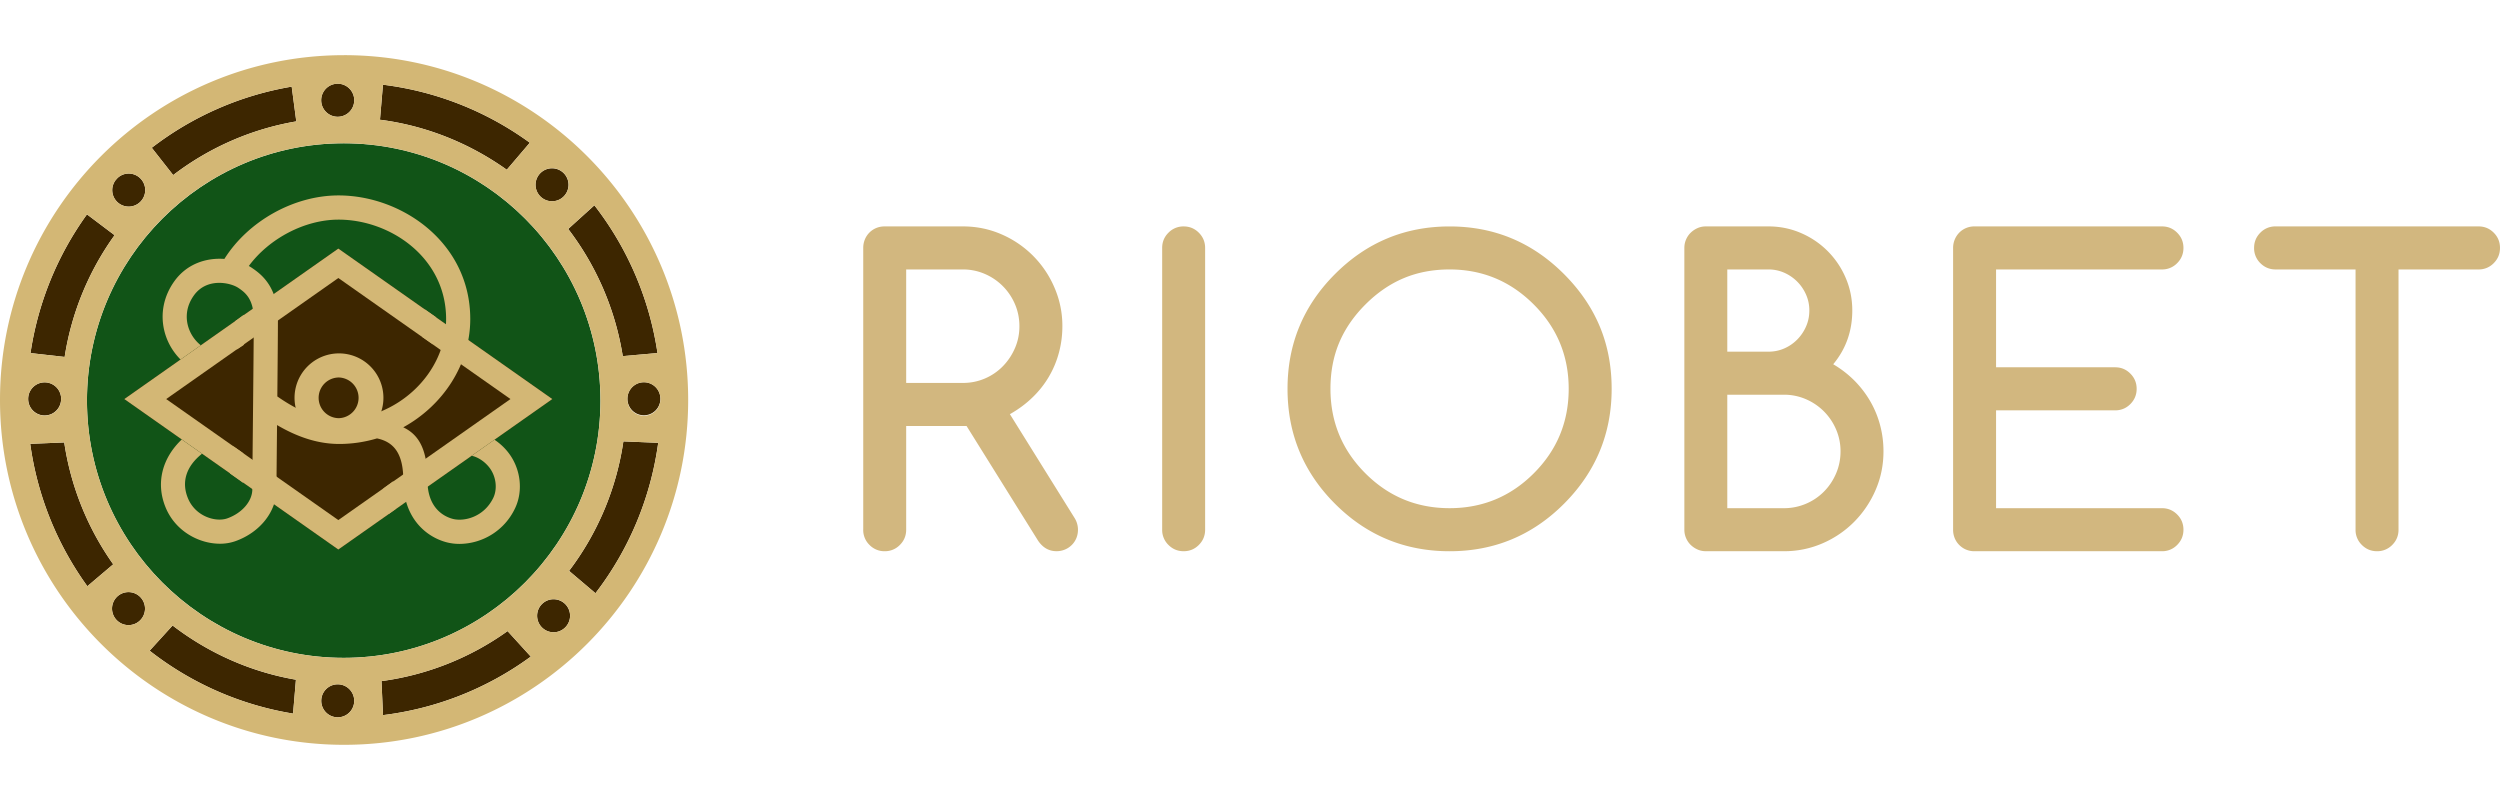
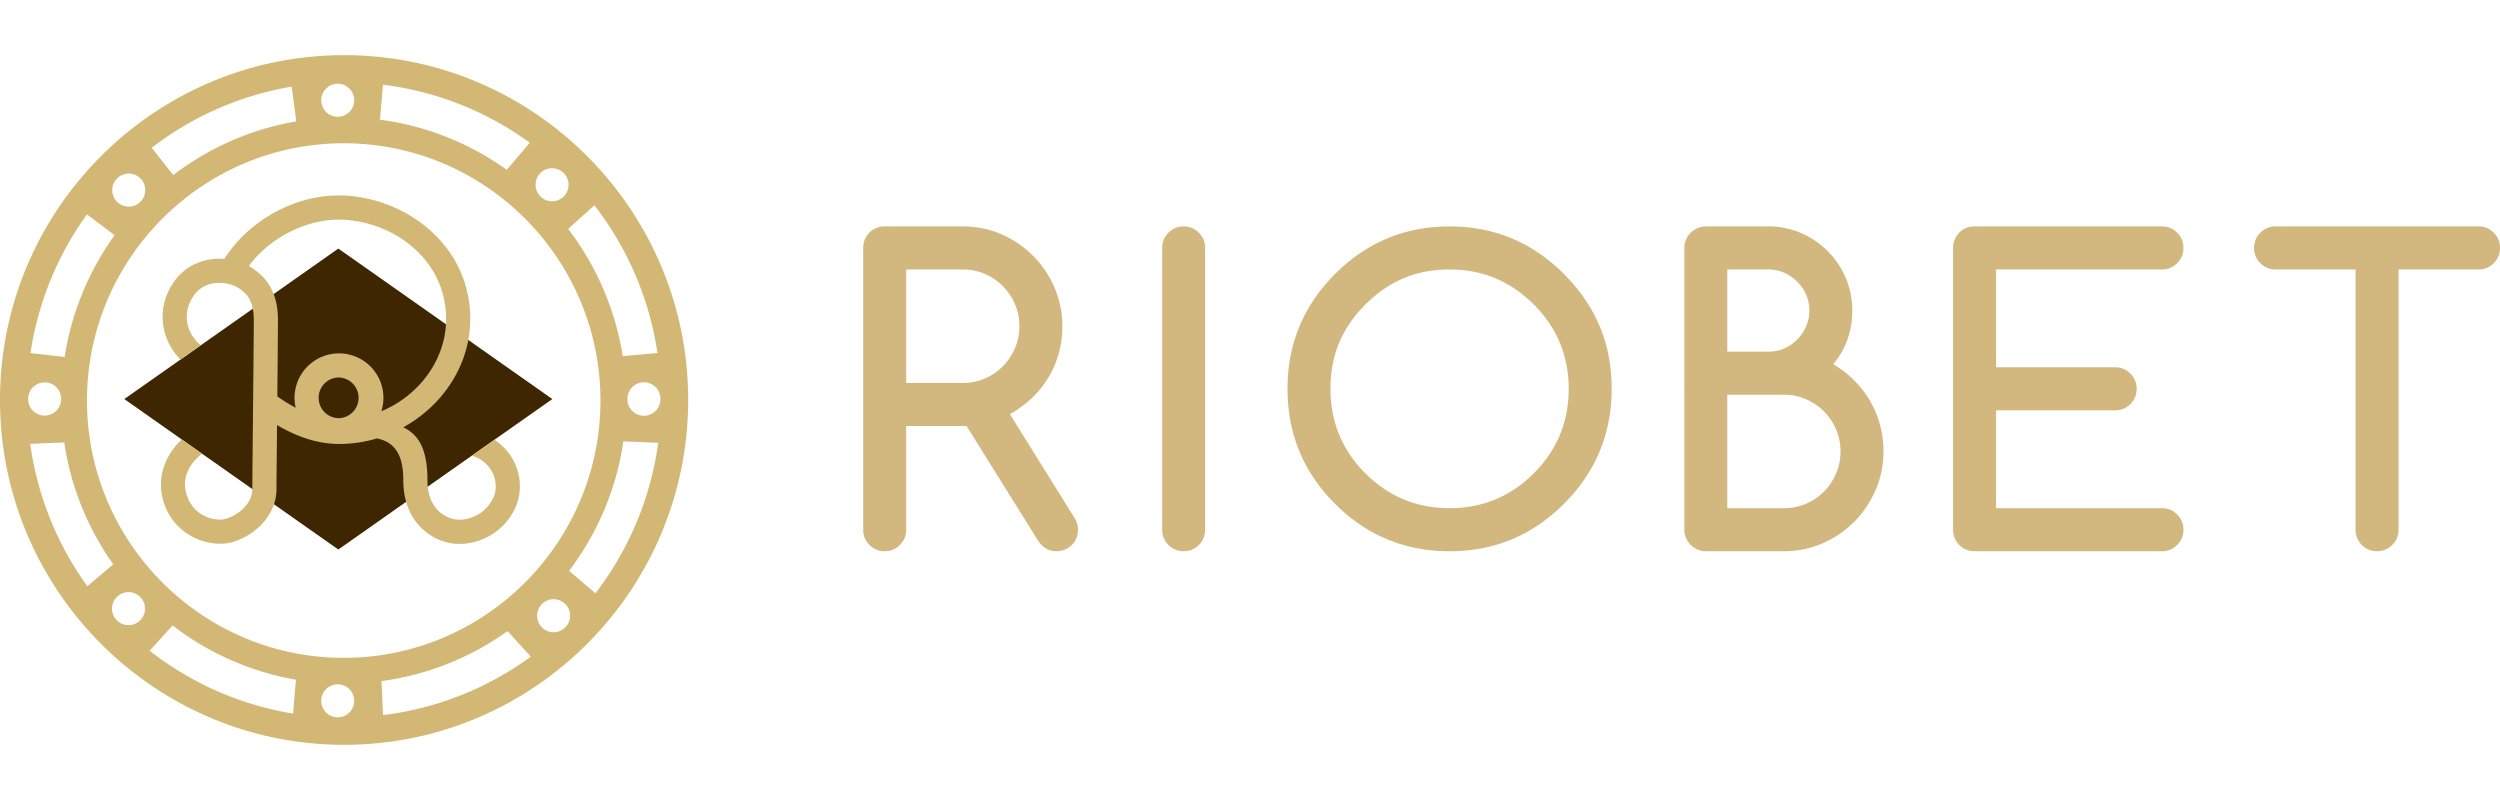
<svg xmlns="http://www.w3.org/2000/svg" xmlns:xlink="http://www.w3.org/1999/xlink" class="icon icon-riobet" data-light="riobet-lt" data-dark="riobet" data-underconstruction-light="underconstruction-logo-light-theme" data-underconstruction="underconstruction-logo" data-flint="logo-flint" data-flint-light="logo-flint" width="175" height="56">
  <defs>
    <symbol fill="none" viewBox="0 0 174 48" id="riobet">
-       <path d="M23.505 4.288a1.149 1.149 0 1 0-.002-2.303 1.149 1.149 0 0 0 .002 2.303zm13.371 1.806a21.928 21.928 0 0 0-10.222-4.038l-.208 2.438c3.261.421 6.264 1.66 8.826 3.481l1.604-1.881zM8.957 10.54a1.149 1.149 0 1 0 0-2.3c-.298 0-.567.117-.77.303-.047.048-.089.1-.135.148a1.148 1.148 0 0 0-.241.7c0 .634.513 1.148 1.146 1.148zm11.665-5.93-.32-2.42a21.923 21.923 0 0 0-9.74 4.256l1.492 1.9a19.515 19.515 0 0 1 8.568-3.737zm22.722 16.337 2.418-.214a22.031 22.031 0 0 0-4.393-10.284l-1.822 1.647a19.659 19.659 0 0 1 3.797 8.85zM7.976 12.53l-1.923-1.45a22.022 22.022 0 0 0-3.93 9.654l2.377.27a19.653 19.653 0 0 1 3.476-8.474zm30.446-2.36c.634 0 1.147-.515 1.147-1.15a1.148 1.148 0 1 0-1.147 1.15zm6.393 12.595c-.633 0-1.146.513-1.146 1.15a1.147 1.147 0 1 0 2.295 0c0-.636-.512-1.15-1.149-1.15zM38.53 37.867c-.633 0-1.147.514-1.147 1.15 0 .636.514 1.15 1.147 1.15.3 0 .57-.117.773-.304l.075-.075a1.148 1.148 0 0 0-.847-1.92zM3.108 25.074c.626 0 1.13-.498 1.146-1.12l.002-.04a1.147 1.147 0 0 0-2.295.011c0 .635.514 1.15 1.147 1.15zm23.444 18.491.105 2.368a21.91 21.91 0 0 0 10.287-4.074l-1.617-1.776a19.538 19.538 0 0 1-8.775 3.482zm13.055-7.672 1.837 1.557a22.048 22.048 0 0 0 4.367-10.47l-2.424-.1a19.616 19.616 0 0 1-3.78 9.013zm-16.102 7.895c-.634 0-1.146.513-1.146 1.15a1.147 1.147 0 1 0 2.295 0c0-.636-.513-1.15-1.149-1.15zm-13.091-2.339a21.945 21.945 0 0 0 9.982 4.378l.201-2.36c-3.191-.547-6.112-1.88-8.585-3.773l-1.598 1.755zM4.47 26.954l-2.367.098a22.022 22.022 0 0 0 3.976 9.91l1.803-1.527a19.628 19.628 0 0 1-3.411-8.481zM8.944 37.37c-.634 0-1.147.514-1.147 1.15a1.147 1.147 0 1 0 2.296 0c0-.636-.513-1.15-1.15-1.15z" fill="#3D2600" />
-       <path d="M41.79 24.04c0-9.874-8.015-17.907-17.868-17.907-9.853 0-17.869 8.034-17.869 17.908 0 9.873 8.017 17.906 17.869 17.906 9.853 0 17.869-8.033 17.869-17.906z" fill="#115417" />
      <path d="M23.947 0C10.742 0 0 10.766 0 23.999c0 13.234 10.742 24 23.947 24 13.206 0 23.95-10.766 23.95-24 0-13.233-10.744-24-23.95-24zm17.421 10.448a22.014 22.014 0 0 1 4.393 10.284l-2.418.214a19.644 19.644 0 0 0-3.798-8.85l1.823-1.648zm4.596 13.467a1.148 1.148 0 1 1-2.295 0 1.147 1.147 0 1 1 2.296 0zM8.053 8.69c.046-.048.088-.1.135-.148.203-.187.473-.303.77-.303.636 0 1.15.514 1.15 1.15a1.148 1.148 0 1 1-2.055-.7zm15.87-2.558c9.853 0 17.869 8.033 17.869 17.907 0 9.873-8.016 17.907-17.87 17.907-9.852 0-17.868-8.034-17.868-17.907 0-9.874 8.016-17.907 17.869-17.907zm14.5 1.737c.636 0 1.15.514 1.15 1.15a1.148 1.148 0 1 1-2.297 0c0-.636.514-1.15 1.147-1.15zM26.654 2.055a21.928 21.928 0 0 1 10.222 4.039l-1.604 1.881c-2.563-1.822-5.565-3.06-8.826-3.481l.208-2.439zm-3.15-.067a1.149 1.149 0 0 1 0 2.3 1.147 1.147 0 0 1-1.146-1.15c0-.636.514-1.15 1.147-1.15zm-2.882 2.621c-3.182.54-6.1 1.856-8.567 3.737l-1.493-1.901a21.923 21.923 0 0 1 9.74-4.255l.32 2.419zM6.053 11.08l1.923 1.45A19.659 19.659 0 0 0 4.5 21.004l-2.377-.27a22.024 22.024 0 0 1 3.93-9.654zM3.108 22.774c.632 0 1.142.508 1.148 1.14 0 .013-.003.026-.003.04a1.146 1.146 0 0 1-2.293-.03c0-.636.515-1.15 1.148-1.15zM6.08 36.961a22.03 22.03 0 0 1-3.977-9.91l2.368-.098a19.628 19.628 0 0 0 3.41 8.482L6.08 36.96zm2.864 2.708a1.147 1.147 0 0 1-1.147-1.15 1.147 1.147 0 1 1 2.296 0c0 .636-.513 1.15-1.149 1.15zm11.452 6.157a21.939 21.939 0 0 1-9.982-4.377l1.598-1.756a19.567 19.567 0 0 0 8.585 3.774l-.2 2.36zm3.109.26a1.147 1.147 0 0 1-1.147-1.148 1.147 1.147 0 1 1 2.296 0c0 .634-.513 1.149-1.15 1.149zm3.152-.153-.105-2.368a19.537 19.537 0 0 0 8.775-3.481l1.617 1.776a21.914 21.914 0 0 1-10.287 4.073zm12.72-6.145-.074.075a1.14 1.14 0 0 1-.773.303 1.148 1.148 0 0 1-1.147-1.15 1.148 1.148 0 1 1 1.995.772zm2.067-2.339-1.838-1.557a19.626 19.626 0 0 0 3.782-9.013l2.424.101a22.055 22.055 0 0 1-4.368 10.47z" fill="#D3B775" />
      <path d="M23.547 34.407 8.651 23.934l14.896-10.473 14.894 10.473-14.894 10.472z" fill="#3D2600" />
-       <path d="M23.547 34.407 8.651 23.934l14.896-10.473 14.894 10.473-14.894 10.472zM11.566 23.934l11.981 8.423 11.981-8.423-11.98-8.424-11.982 8.424z" fill="#D3B775" />
      <path d="M23.593 26.942a3.093 3.093 0 0 1 0-6.186 3.093 3.093 0 0 1 0 6.186zm0-4.509a1.416 1.416 0 0 0 0 2.832 1.417 1.417 0 0 0 0-2.832z" fill="#D3B775" />
      <path d="M35.365 27.64a4.093 4.093 0 0 0-.95-.875l-1.588 1.117c.309.06.82.296 1.22.803.483.614.596 1.497.276 2.146-.663 1.338-2.049 1.647-2.82 1.44-.527-.14-1.752-.682-1.752-2.68 0-2.006-.516-3.146-1.684-3.69 2.757-1.515 4.663-4.359 4.663-7.54 0-5.313-4.76-8.6-9.168-8.6-3.113 0-6.293 1.792-7.945 4.42-1.227-.091-2.604.314-3.496 1.572-.721 1.014-.967 2.218-.693 3.39.181.777.58 1.48 1.138 2.04l1.41-.992a2.612 2.612 0 0 1-.913-1.432c-.114-.491-.134-1.241.427-2.03.902-1.272 2.56-.9 3.107-.526.425.29 1.066.73 1.066 2.187 0 1.073-.032 4.285-.06 7.108-.022 2.22-.041 4.2-.041 4.717 0 .83-.72 1.664-1.751 2.026-.786.276-2.206-.123-2.732-1.407-.468-1.139-.114-2.223.982-3.095l-1.411-.991c-1.375 1.308-1.816 3.043-1.125 4.727.682 1.663 2.33 2.528 3.782 2.528a3.2 3.2 0 0 0 1.062-.173c1.718-.605 2.874-2.058 2.874-3.615 0-.497.018-2.355.039-4.471 1.495.88 2.92 1.316 4.325 1.316.911 0 1.794-.137 2.632-.387 1.266.265 1.831 1.172 1.831 2.92 0 2.587 1.55 3.92 3 4.307.287.076.596.116.915.116a4.31 4.31 0 0 0 3.842-2.435c.61-1.232.424-2.814-.462-3.94zm-11.757-2.266c-1.342 0-2.755-.536-4.306-1.622.022-2.294.042-4.508.042-5.362 0-2.345-1.259-3.208-1.807-3.583a2.656 2.656 0 0 0-.219-.134c1.41-1.91 3.891-3.227 6.245-3.227 3.6 0 7.486 2.644 7.486 6.916 0 3.8-3.407 7.012-7.441 7.012z" fill="#D3B775" />
-       <path d="m16.239 27.218.69.485v2.066l-.92-.656.23-1.895zm.238-6.731c.257-.172.49-.319.49-.319V18.07l-.613.454.123 1.964zm10.576 11.444c.23-.158.51-.364.51-.364s-.122-.475-.17-1.021c-.041-.46-.013-.9-.013-.9s-.473.353-.666.486c-.194.134.34 1.8.34 1.8zm2.351-12.307c.195.134.716.498.716.498s.121-.462.17-.984c.048-.523.024-.923.024-.923l-.752-.523-.158 1.932z" fill="#D3B775" />
      <path d="M60.081 33.027v-19.61c0-.207.037-.404.113-.588a1.453 1.453 0 0 1 .79-.798c.177-.075.375-.113.592-.113h5.442c.949 0 1.844.184 2.686.551a7.027 7.027 0 0 1 3.687 3.709 6.68 6.68 0 0 1 .55 2.69 7.05 7.05 0 0 1-.234 1.816 6.692 6.692 0 0 1-1.832 3.123c-.456.446-.985.84-1.586 1.179l4.497 7.219a1.55 1.55 0 0 1 .127 1.413 1.463 1.463 0 0 1-.796.791 1.508 1.508 0 0 1-.585.114c-.527 0-.954-.246-1.284-.735l-4.976-7.98H63.07v7.219c0 .415-.146.769-.438 1.06a1.442 1.442 0 0 1-1.057.438 1.44 1.44 0 0 1-1.058-.438 1.442 1.442 0 0 1-.437-1.06zm2.989-18.113v7.898h3.948a3.857 3.857 0 0 0 2.785-1.166c.352-.362.633-.781.838-1.257.207-.476.31-.982.31-1.52 0-.545-.103-1.059-.31-1.54a3.983 3.983 0 0 0-2.101-2.105 3.802 3.802 0 0 0-1.523-.31H63.07zm20.807 18.114c0 .414-.146.767-.438 1.06-.29.292-.643.437-1.057.437-.414 0-.766-.145-1.058-.438a1.447 1.447 0 0 1-.437-1.06v-19.61c0-.415.145-.768.437-1.06a1.444 1.444 0 0 1 1.058-.438c.414 0 .766.146 1.057.438.29.291.438.645.438 1.06v19.611zm28.294-9.806c0 3.118-1.106 5.784-3.313 7.996-2.2 2.205-4.855 3.308-7.966 3.308-3.12 0-5.78-1.103-7.98-3.308-2.2-2.203-3.3-4.868-3.3-7.996 0-3.117 1.1-5.779 3.3-7.982 2.208-2.214 4.869-3.32 7.98-3.32 3.102 0 5.757 1.106 7.966 3.32 1.109 1.111 1.937 2.326 2.488 3.645.55 1.318.825 2.763.825 4.337zm-11.279-8.308c-1.166 0-2.23.203-3.194.607-.963.405-1.854 1.017-2.671 1.837-.818.819-1.427 1.71-1.827 2.67-.4.961-.6 2.025-.6 3.193 0 2.299.809 4.258 2.426 5.878 1.616 1.62 3.571 2.43 5.865 2.43 2.293 0 4.248-.81 5.865-2.43s2.425-3.58 2.425-5.878c0-2.288-.808-4.243-2.425-5.863-1.626-1.63-3.581-2.444-5.864-2.444zm22.189-2.996c.8 0 1.553.153 2.263.46a5.894 5.894 0 0 1 3.116 3.123c.306.71.459 1.467.459 2.267 0 1.433-.442 2.68-1.327 3.744a7.29 7.29 0 0 1 1.51 1.173c.431.443.797.926 1.093 1.448a6.76 6.76 0 0 1 .669 1.654c.151.578.226 1.175.226 1.786 0 .952-.183 1.85-.549 2.692a7.169 7.169 0 0 1-1.489 2.212 7.02 7.02 0 0 1-2.199 1.497 6.644 6.644 0 0 1-2.686.55h-5.442c-.206 0-.4-.04-.578-.12a1.618 1.618 0 0 1-.473-.318 1.467 1.467 0 0 1-.323-.473c-.08-.184-.12-.38-.12-.586V13.416c0-.207.04-.402.12-.587.079-.183.187-.34.323-.473.136-.132.294-.239.473-.318.178-.08.372-.12.578-.12h4.356zm-2.862 2.996v5.723h2.862c.395 0 .765-.077 1.108-.227.343-.151.643-.359.902-.622a2.99 2.99 0 0 0 .613-.912c.151-.344.226-.713.226-1.109 0-.386-.075-.75-.226-1.095a2.954 2.954 0 0 0-1.53-1.534 2.704 2.704 0 0 0-1.093-.225h-2.862zm0 8.718v7.898h3.948a3.902 3.902 0 0 0 2.785-1.16c.352-.357.633-.776.839-1.256.206-.481.31-.995.31-1.541a3.83 3.83 0 0 0-.31-1.525 3.986 3.986 0 0 0-2.101-2.105 3.808 3.808 0 0 0-1.524-.311h-3.947zm30.254 7.898c.413 0 .766.146 1.057.438.292.291.438.645.438 1.06 0 .415-.146.767-.438 1.06a1.44 1.44 0 0 1-1.057.437h-13.041a1.457 1.457 0 0 1-1.065-.431 1.455 1.455 0 0 1-.317-.473 1.496 1.496 0 0 1-.114-.593V13.417a1.52 1.52 0 0 1 .431-1.068 1.471 1.471 0 0 1 1.065-.431h13.041c.413 0 .766.146 1.057.438.292.293.438.645.438 1.06 0 .415-.146.768-.438 1.06a1.44 1.44 0 0 1-1.057.438h-11.547v6.81h8.29c.413 0 .766.146 1.057.44.291.29.438.644.438 1.059 0 .414-.147.767-.438 1.06-.29.292-.644.438-1.057.438h-8.29v6.81h11.547v-.002zm22.033-16.616h-5.569v18.113c0 .415-.146.769-.437 1.06a1.443 1.443 0 0 1-1.058.438c-.414 0-.766-.146-1.057-.438a1.444 1.444 0 0 1-.438-1.06V14.914h-5.569c-.413 0-.766-.147-1.058-.439a1.447 1.447 0 0 1-.435-1.06c0-.414.145-.767.435-1.06a1.445 1.445 0 0 1 1.058-.437h14.127c.414 0 .766.145 1.058.437.292.293.437.646.437 1.06 0 .415-.145.768-.437 1.06a1.437 1.437 0 0 1-1.057.439z" fill="#D2B77F" />
    </symbol>
  </defs>
  <use xlink:href="#riobet" />
</svg>